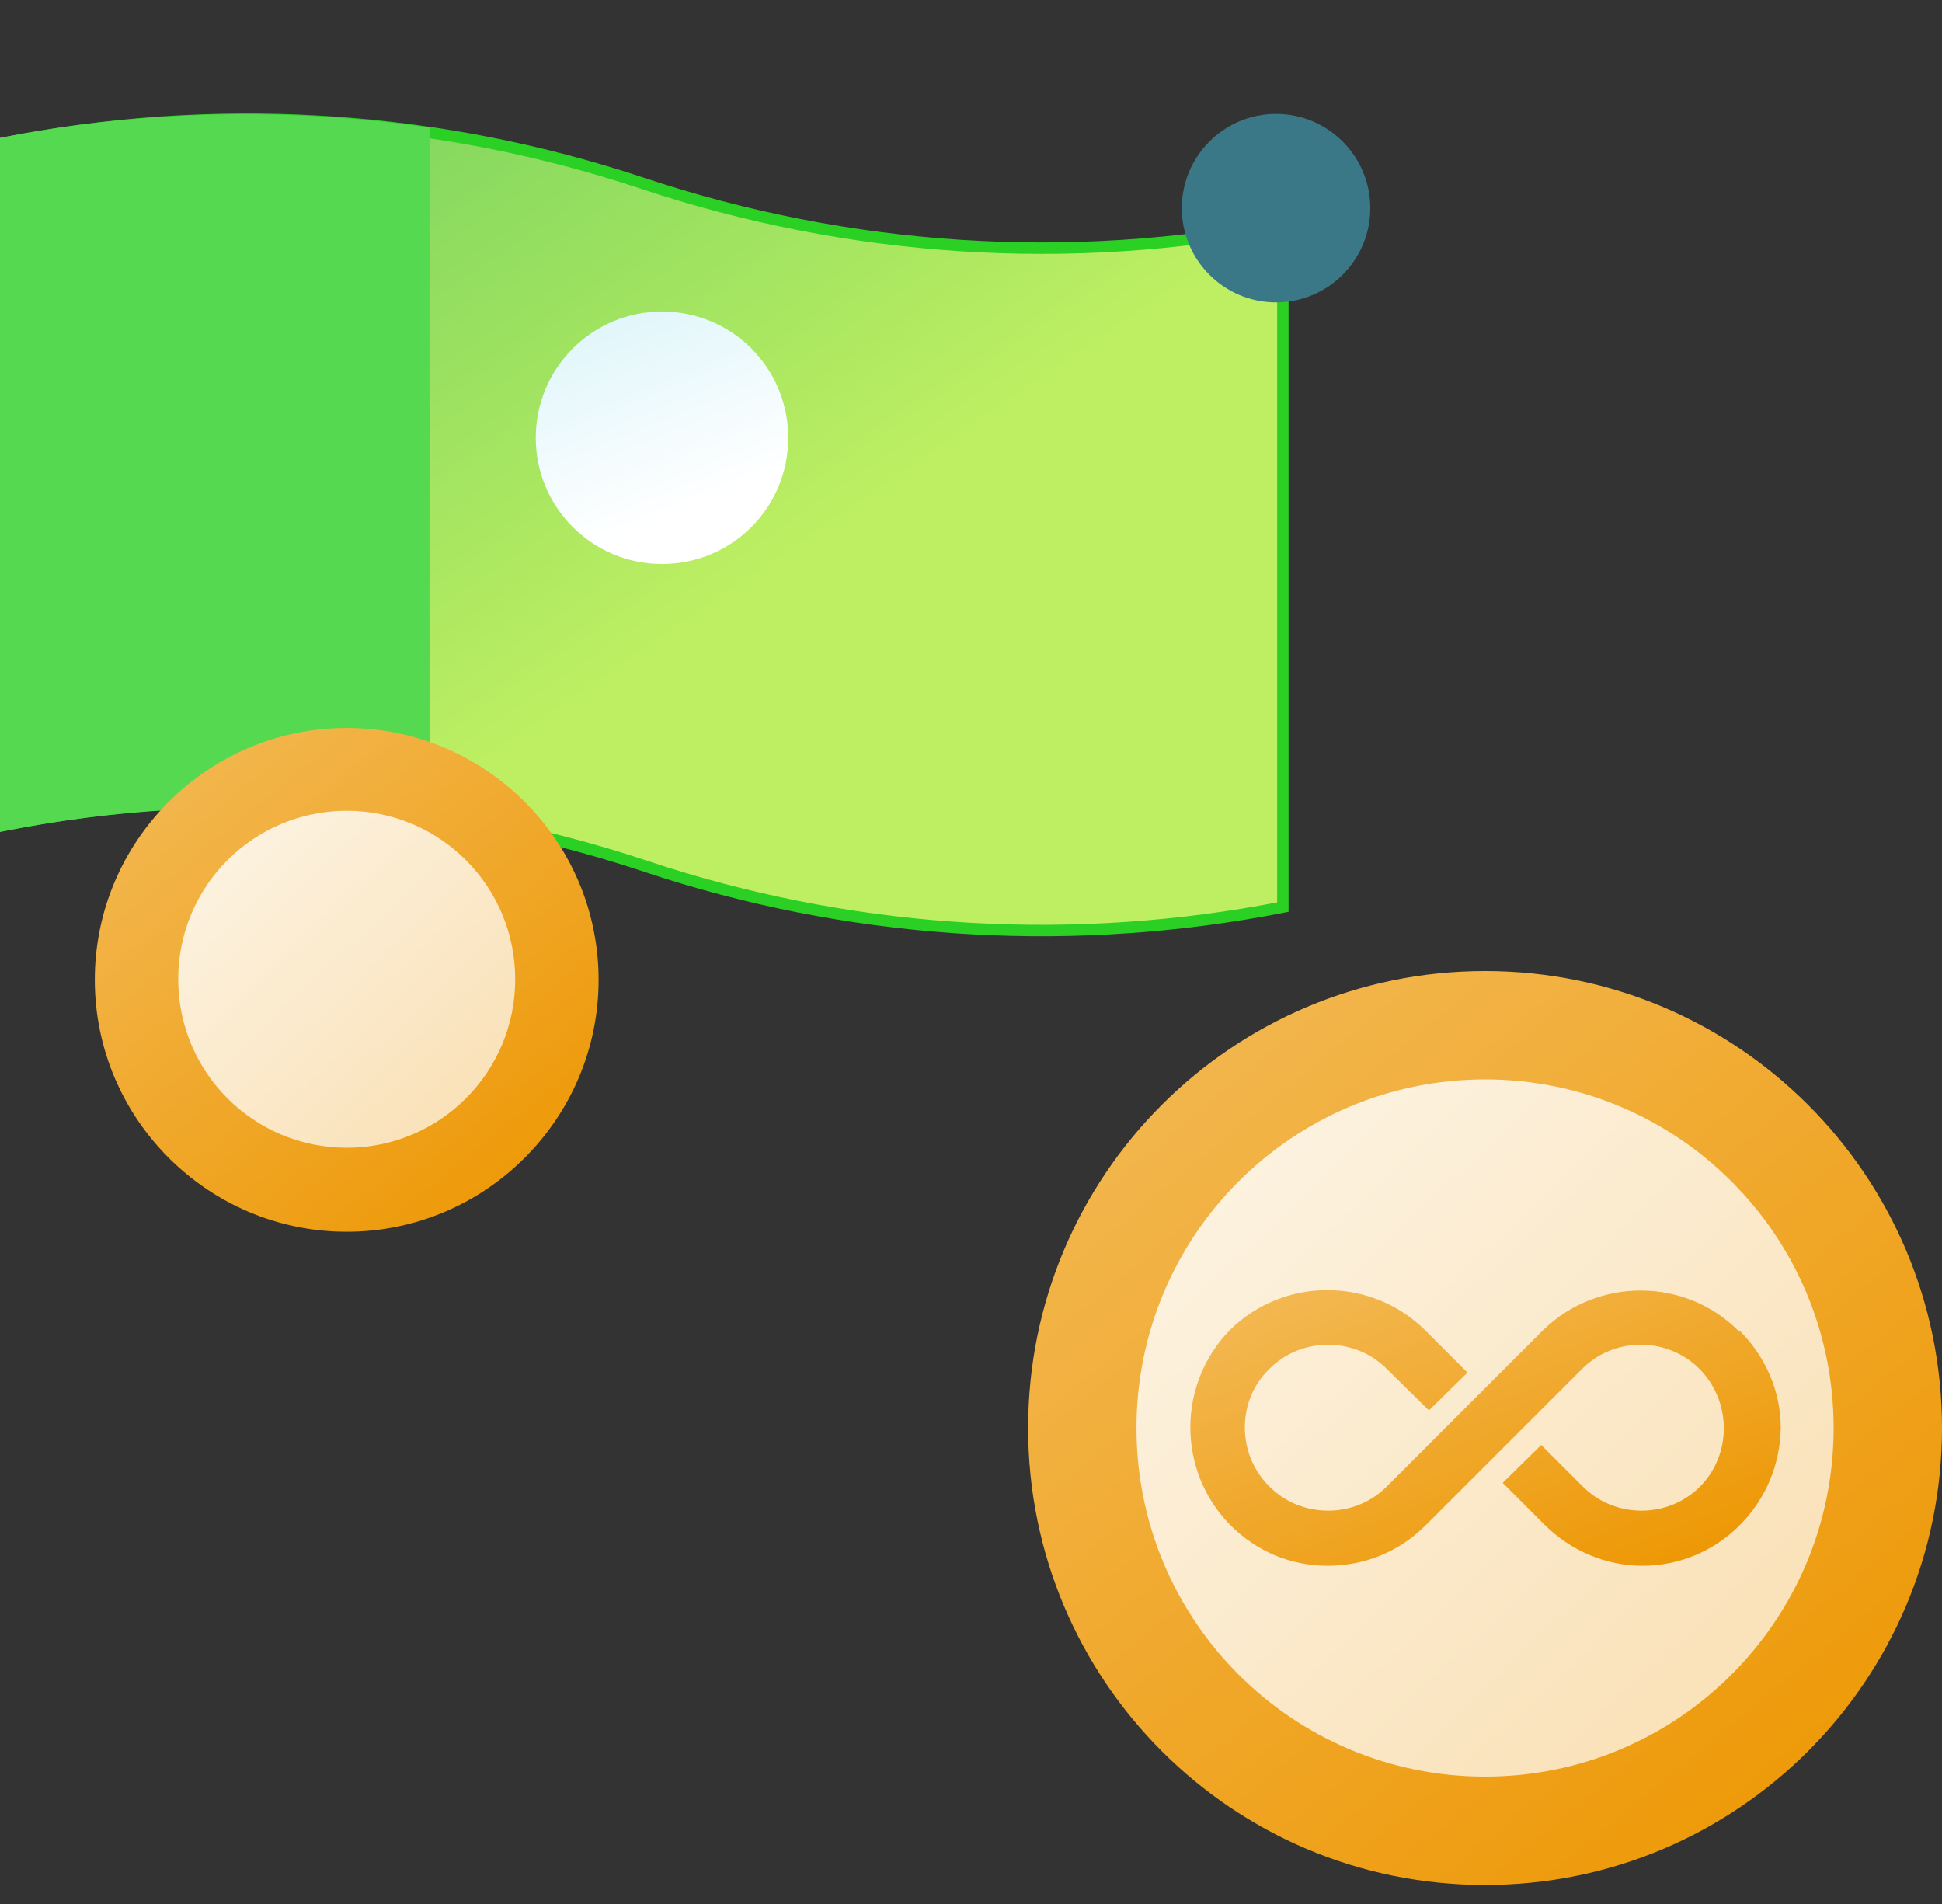
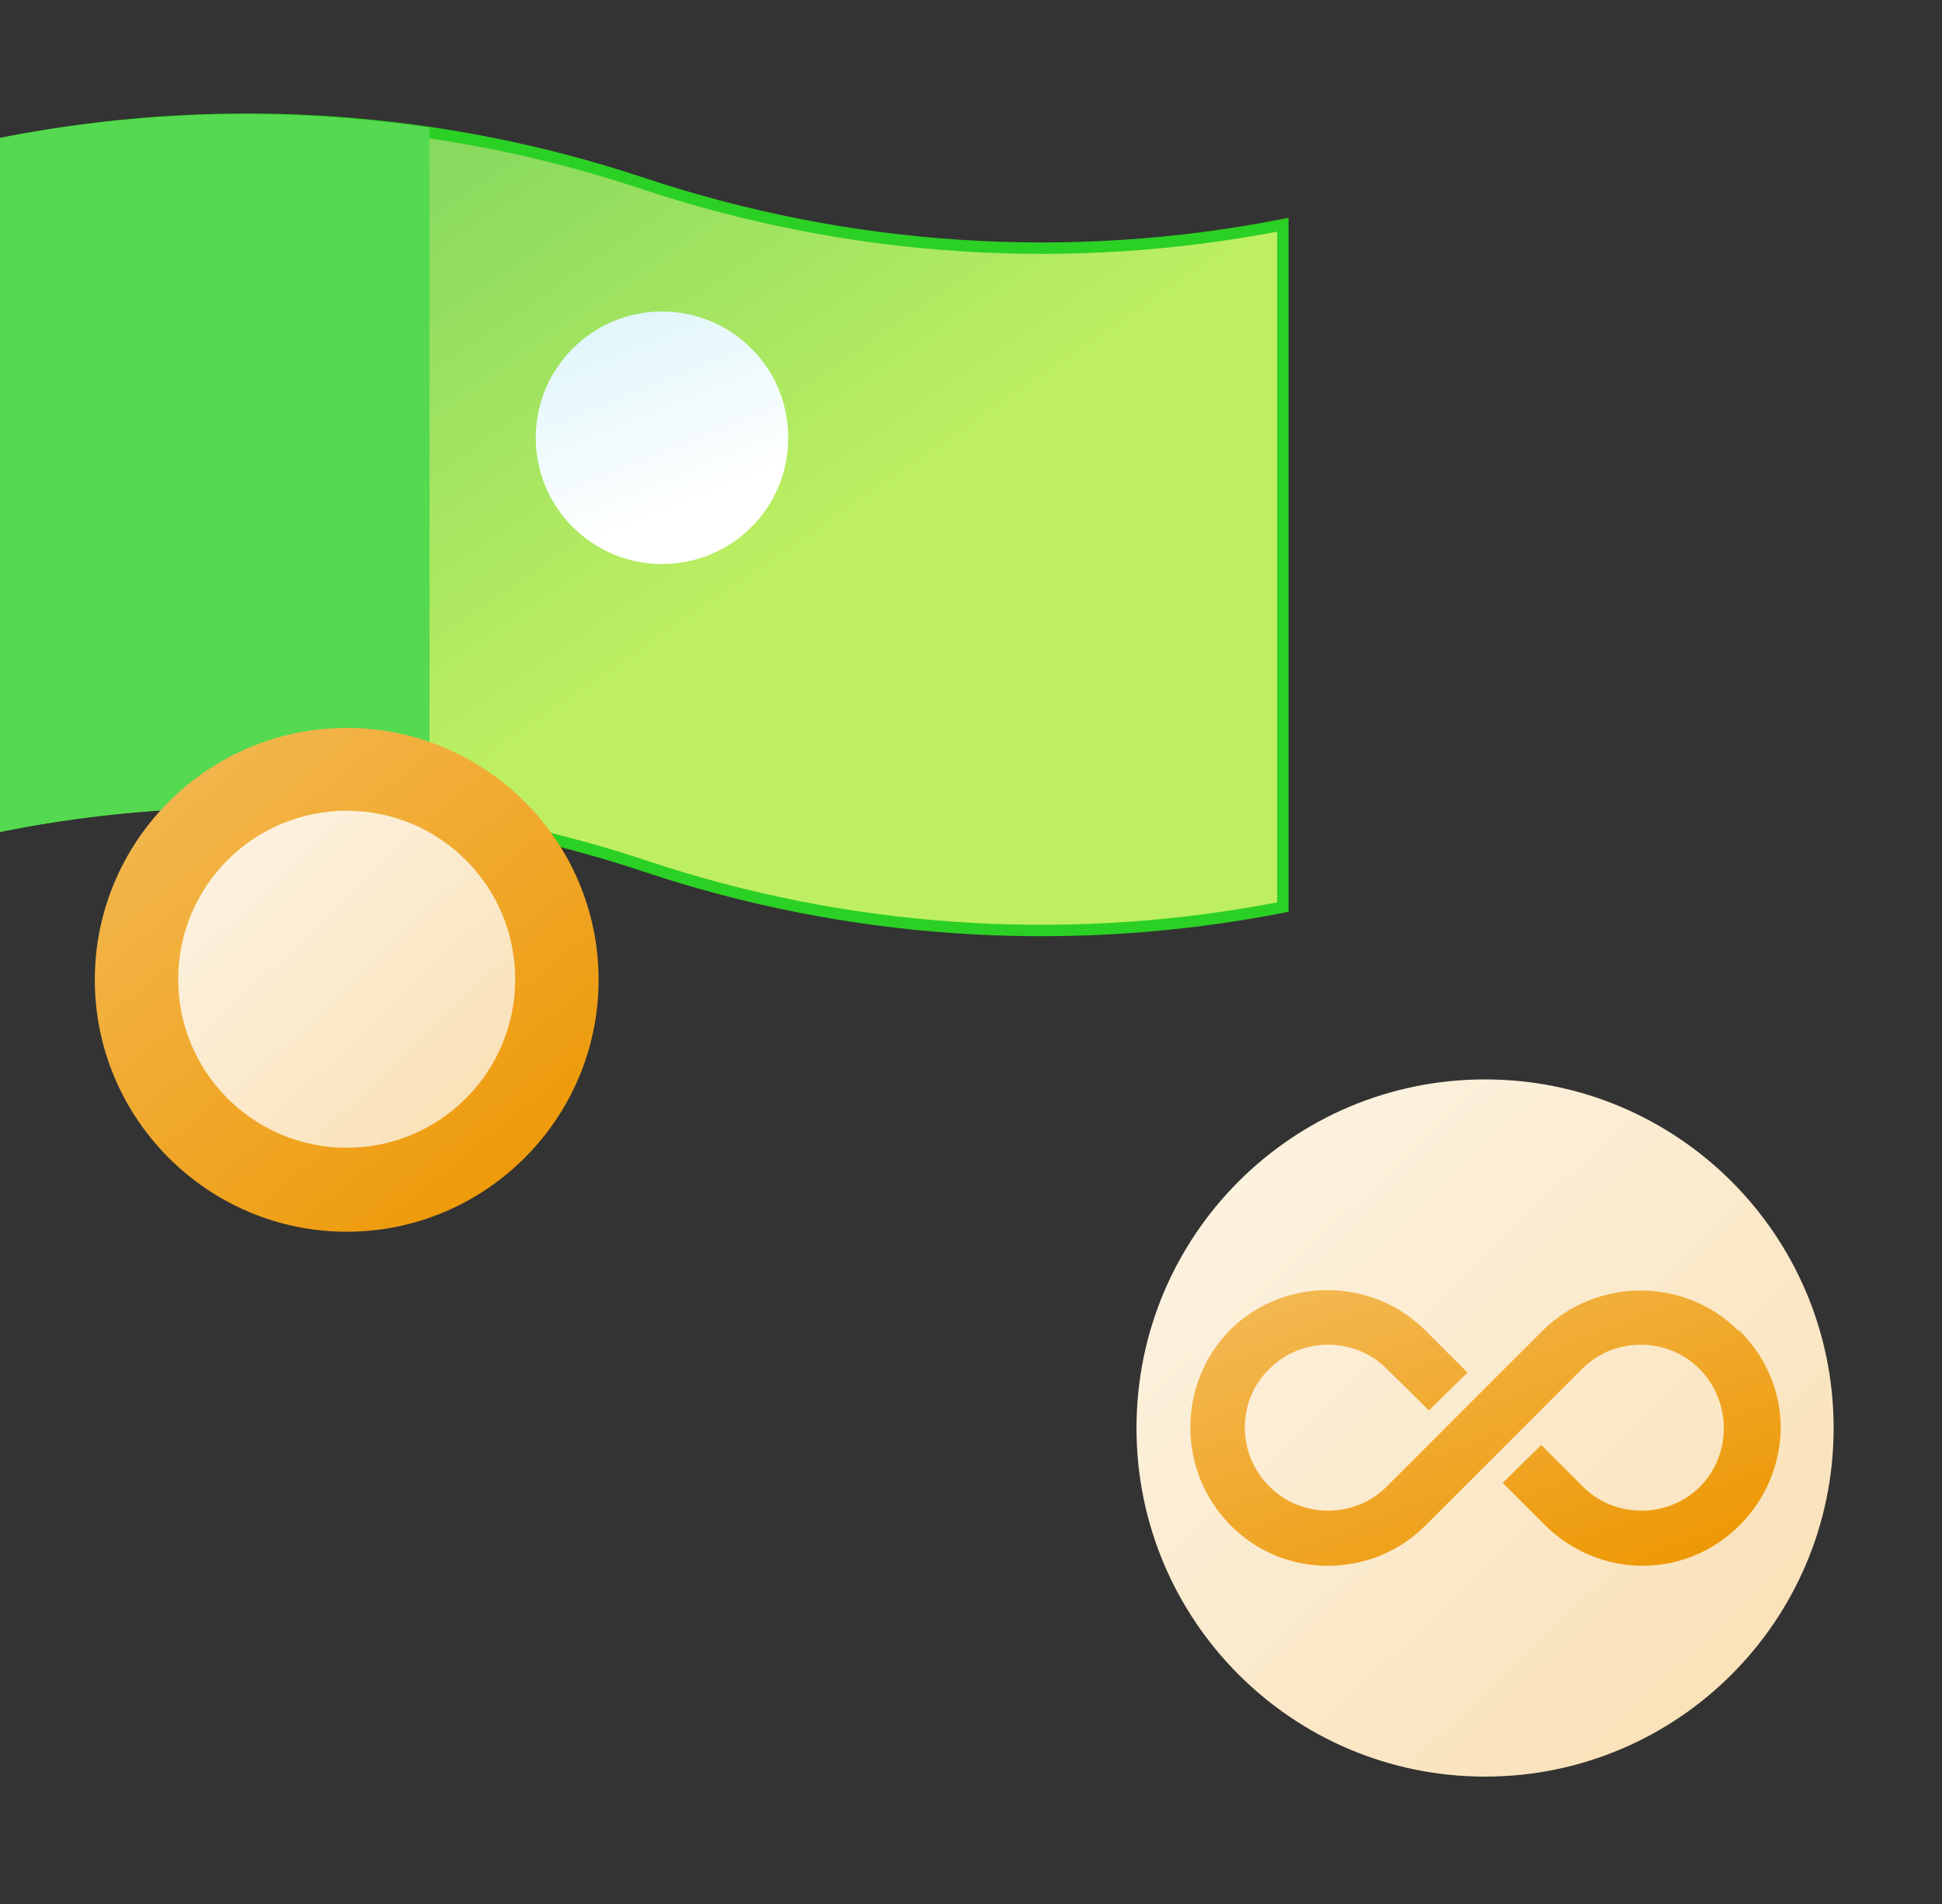
<svg xmlns="http://www.w3.org/2000/svg" width="51" height="50" viewBox="0 0 51 50" fill="none">
  <rect x="0" y="0" width="51" height="50" fill="#333333" stroke="none" />
  <path d="M0.15 3.745C5.552 2.688 11.129 2.998 16.363 4.648L16.873 4.813C22.285 6.617 28.08 7.003 33.69 5.902V23.821C28.289 24.878 22.712 24.569 17.477 22.919L16.968 22.753C11.556 20.95 5.76 20.562 0.15 21.664V3.745Z" fill="url(#paint0_linear_5344_919)" stroke="#2BD024" stroke-width="0.3" />
  <path d="M11.28 3.351C7.545 2.811 3.735 2.886 0 3.621V21.846C3.735 21.096 7.545 21.021 11.28 21.576V3.351Z" fill="#55D950" />
  <path d="M9.105 32.346C12.75 32.346 15.72 29.376 15.72 25.731C15.72 22.086 12.75 19.116 9.105 19.116C5.46 19.116 2.49 22.086 2.49 25.731C2.49 29.376 5.46 32.346 9.105 32.346Z" fill="url(#paint1_linear_5344_919)" />
  <path d="M9.105 30.141C11.55 30.141 13.53 28.161 13.53 25.716C13.53 23.271 11.55 21.291 9.105 21.291C6.66 21.291 4.68 23.271 4.68 25.716C4.68 28.161 6.66 30.141 9.105 30.141Z" fill="url(#paint2_linear_5344_919)" />
  <path d="M17.385 14.811C19.215 14.811 20.7 13.341 20.7 11.496C20.7 9.651 19.215 8.181 17.385 8.181C15.555 8.181 14.07 9.666 14.07 11.496C14.07 13.326 15.555 14.811 17.385 14.811Z" fill="url(#paint3_linear_5344_919)" />
-   <path d="M33.511 7.941C34.876 7.941 35.986 6.831 35.986 5.466C35.986 4.101 34.876 2.991 33.511 2.991C32.146 2.991 31.036 4.101 31.036 5.466C31.036 6.831 32.146 7.941 33.511 7.941Z" fill="#3A7888" />
-   <path d="M39 49.501C45.634 49.501 51 44.118 51 37.501C51 30.883 45.634 25.5 39 25.5C32.366 25.5 27 30.866 27 37.501C27 44.135 32.366 49.501 39 49.501Z" fill="url(#paint4_linear_5344_919)" />
  <path d="M39 46.655C44.057 46.655 48.154 42.558 48.154 37.501C48.154 32.443 44.057 28.346 39 28.346C33.943 28.346 29.846 32.443 29.846 37.501C29.846 42.558 33.943 46.655 39 46.655Z" fill="url(#paint5_linear_5344_919)" />
  <path d="M45.652 34.946C44.246 33.541 41.949 33.541 40.526 34.929L36.412 39.044C35.572 39.883 34.166 39.883 33.326 39.026C32.915 38.615 32.692 38.066 32.692 37.483C32.692 36.901 32.915 36.352 33.343 35.941C34.183 35.101 35.589 35.101 36.429 35.958L37.526 37.038L38.538 36.044L37.423 34.929C36.018 33.541 33.738 33.523 32.315 34.912C30.909 36.335 30.909 38.632 32.315 40.055C33.001 40.741 33.892 41.118 34.869 41.118C35.846 41.118 36.755 40.741 37.441 40.055L41.555 35.941C42.395 35.101 43.8 35.101 44.641 35.958C45.48 36.815 45.48 38.203 44.641 39.044C43.8 39.883 42.395 39.883 41.555 39.026L40.475 37.946L39.463 38.941L40.56 40.038C41.246 40.724 42.172 41.118 43.132 41.118C44.092 41.118 45.001 40.741 45.686 40.055C46.372 39.369 46.749 38.461 46.766 37.501C46.766 36.541 46.372 35.632 45.686 34.946H45.652Z" fill="url(#paint6_linear_5344_919)" />
  <defs>
    <linearGradient id="paint0_linear_5344_919" x1="17.234" y1="-40.414" x2="44.056" y2="-1.129" gradientUnits="userSpaceOnUse">
      <stop stop-color="#06A659" />
      <stop offset="1" stop-color="#BEEF62" />
    </linearGradient>
    <linearGradient id="paint1_linear_5344_919" x1="3.908" y1="19.142" x2="14.775" y2="32.372" gradientUnits="userSpaceOnUse">
      <stop stop-color="#F3B954" />
      <stop offset="1" stop-color="#ED9600" />
    </linearGradient>
    <linearGradient id="paint2_linear_5344_919" x1="4.68" y1="21.291" x2="13.53" y2="30.607" gradientUnits="userSpaceOnUse">
      <stop stop-color="#FDF5E6" />
      <stop offset="1" stop-color="#F9DEB0" />
    </linearGradient>
    <linearGradient id="paint3_linear_5344_919" x1="15.87" y1="7.716" x2="18.135" y2="13.341" gradientUnits="userSpaceOnUse">
      <stop stop-color="#DDF5FA" />
      <stop offset="1" stop-color="white" />
    </linearGradient>
    <linearGradient id="paint4_linear_5344_919" x1="29.571" y1="25.547" x2="49.286" y2="49.547" gradientUnits="userSpaceOnUse">
      <stop stop-color="#F3B954" />
      <stop offset="1" stop-color="#ED9600" />
    </linearGradient>
    <linearGradient id="paint5_linear_5344_919" x1="29.846" y1="28.346" x2="48.154" y2="47.618" gradientUnits="userSpaceOnUse">
      <stop stop-color="#FDF5E6" />
      <stop offset="1" stop-color="#F9DEB0" />
    </linearGradient>
    <linearGradient id="paint6_linear_5344_919" x1="32.922" y1="33.893" x2="36.975" y2="44.462" gradientUnits="userSpaceOnUse">
      <stop stop-color="#F3B954" />
      <stop offset="1" stop-color="#ED9600" />
    </linearGradient>
  </defs>
</svg>